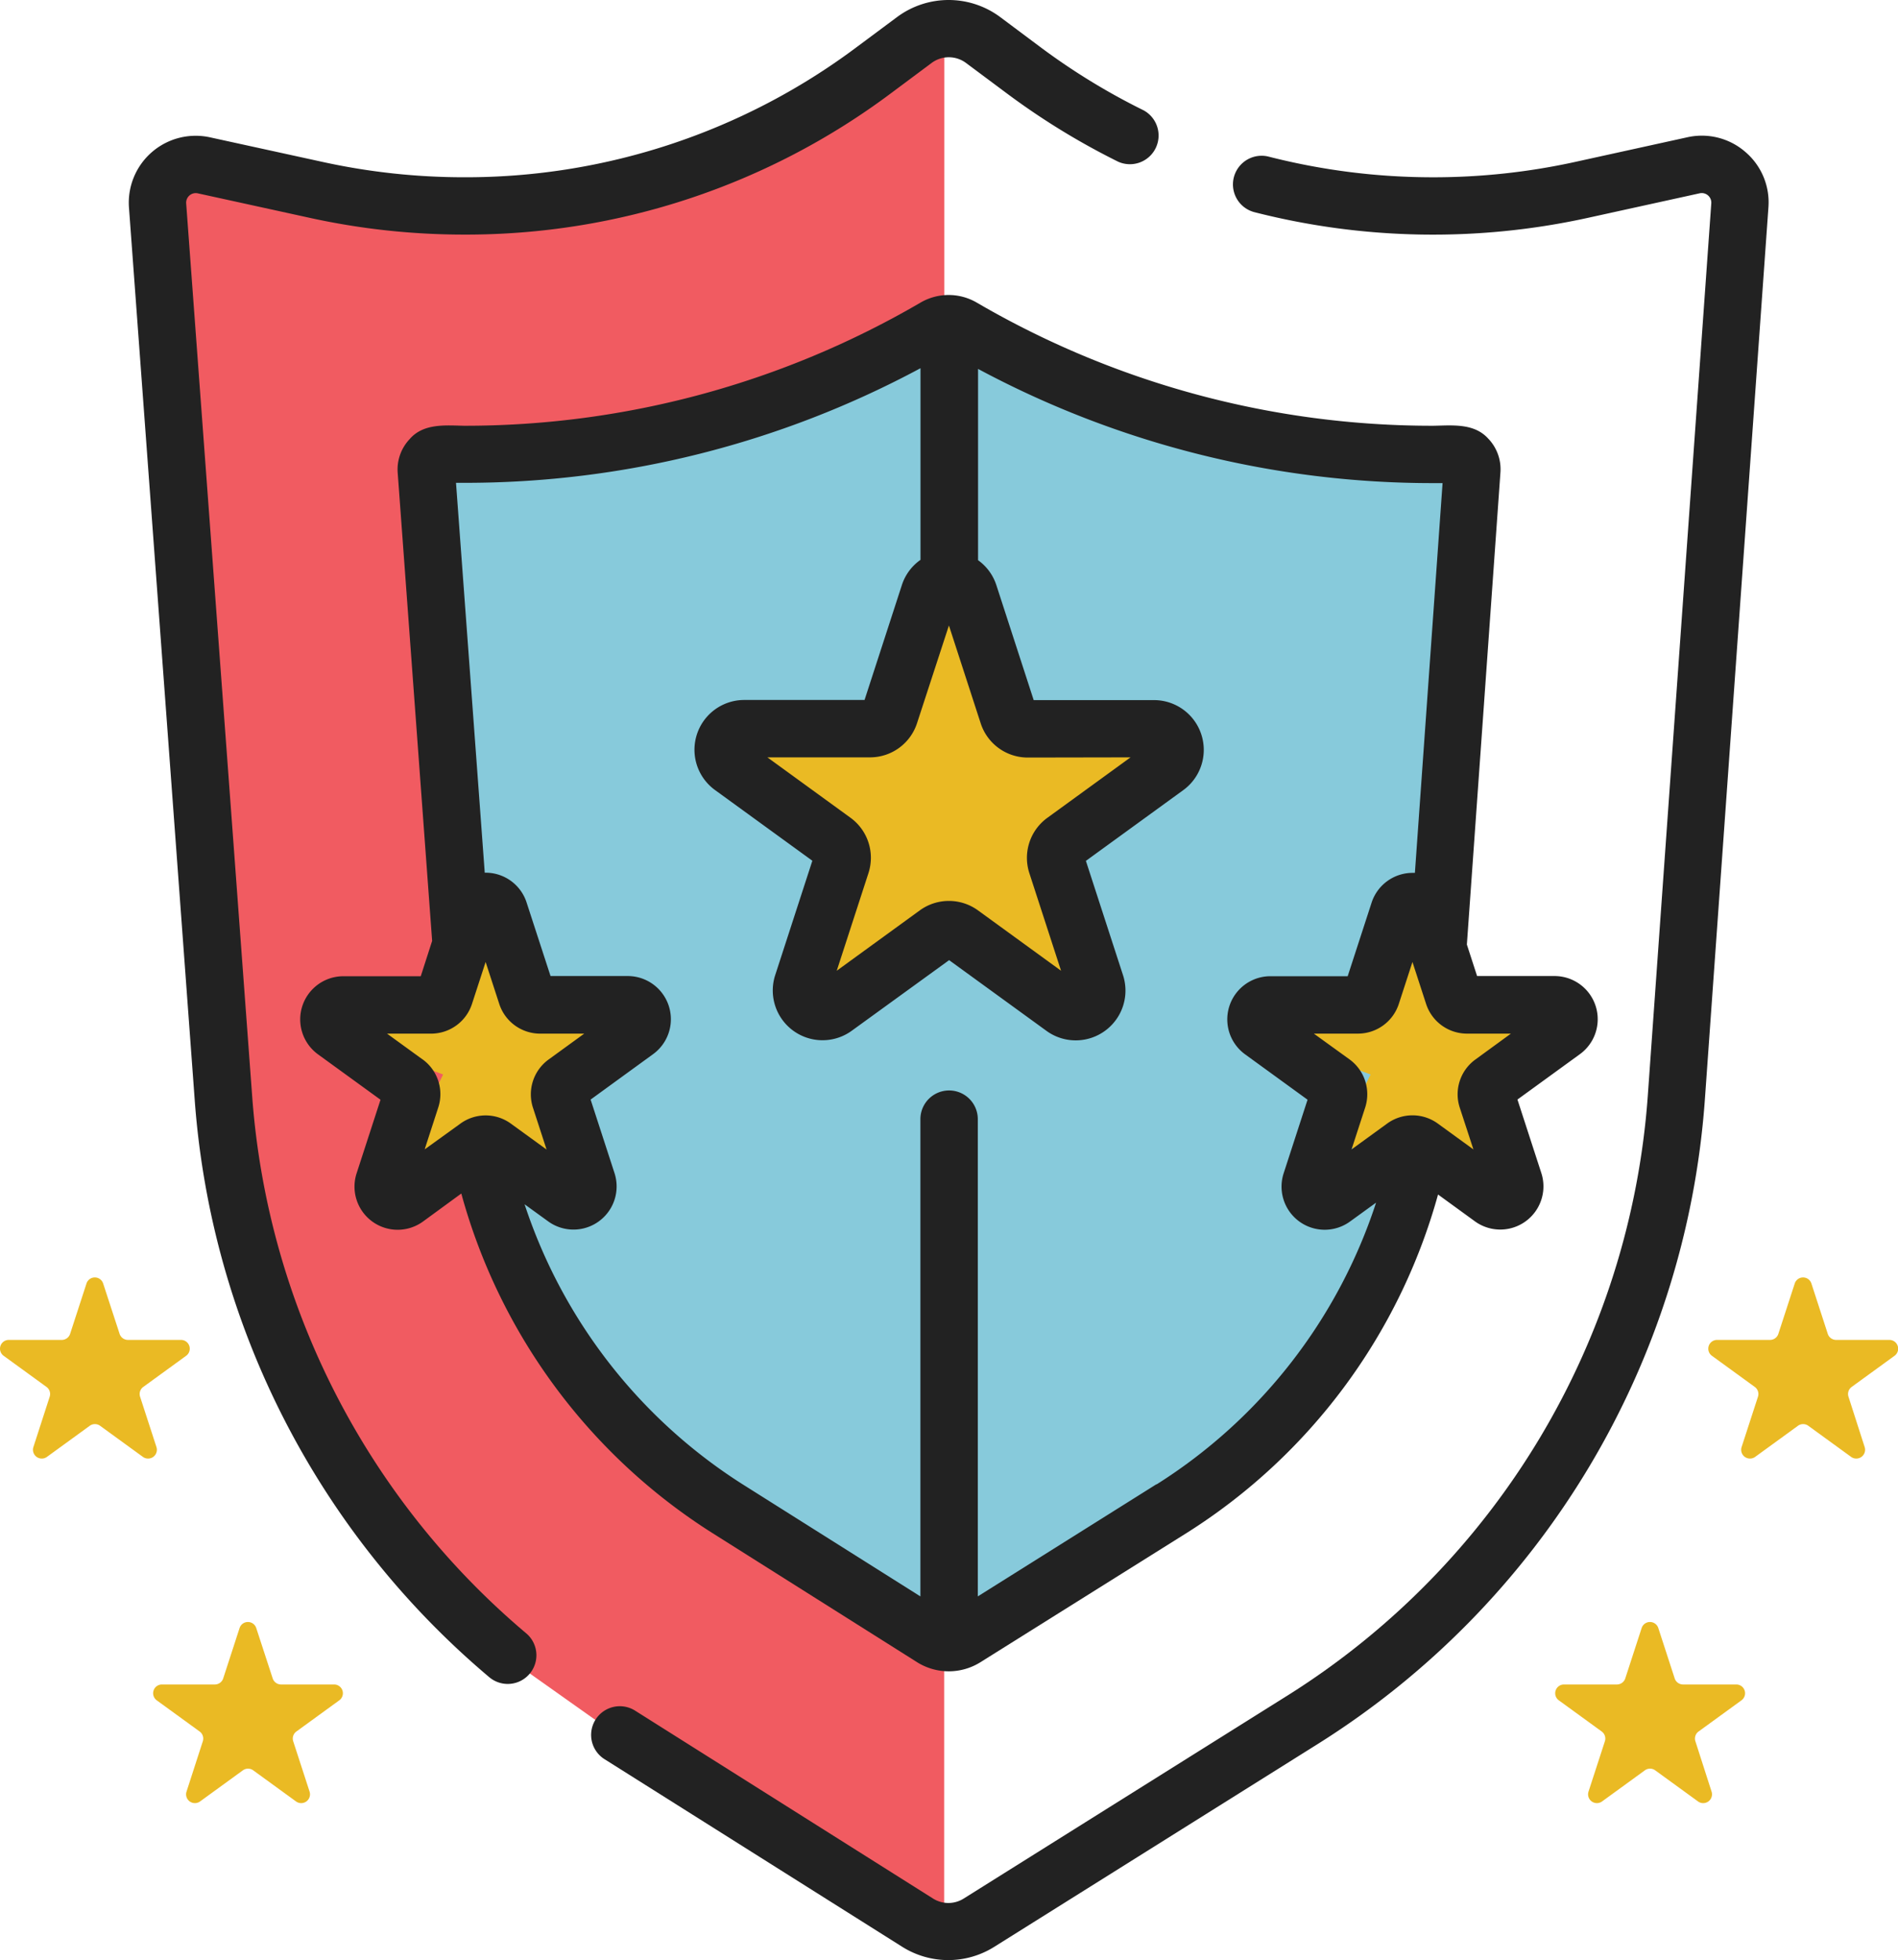
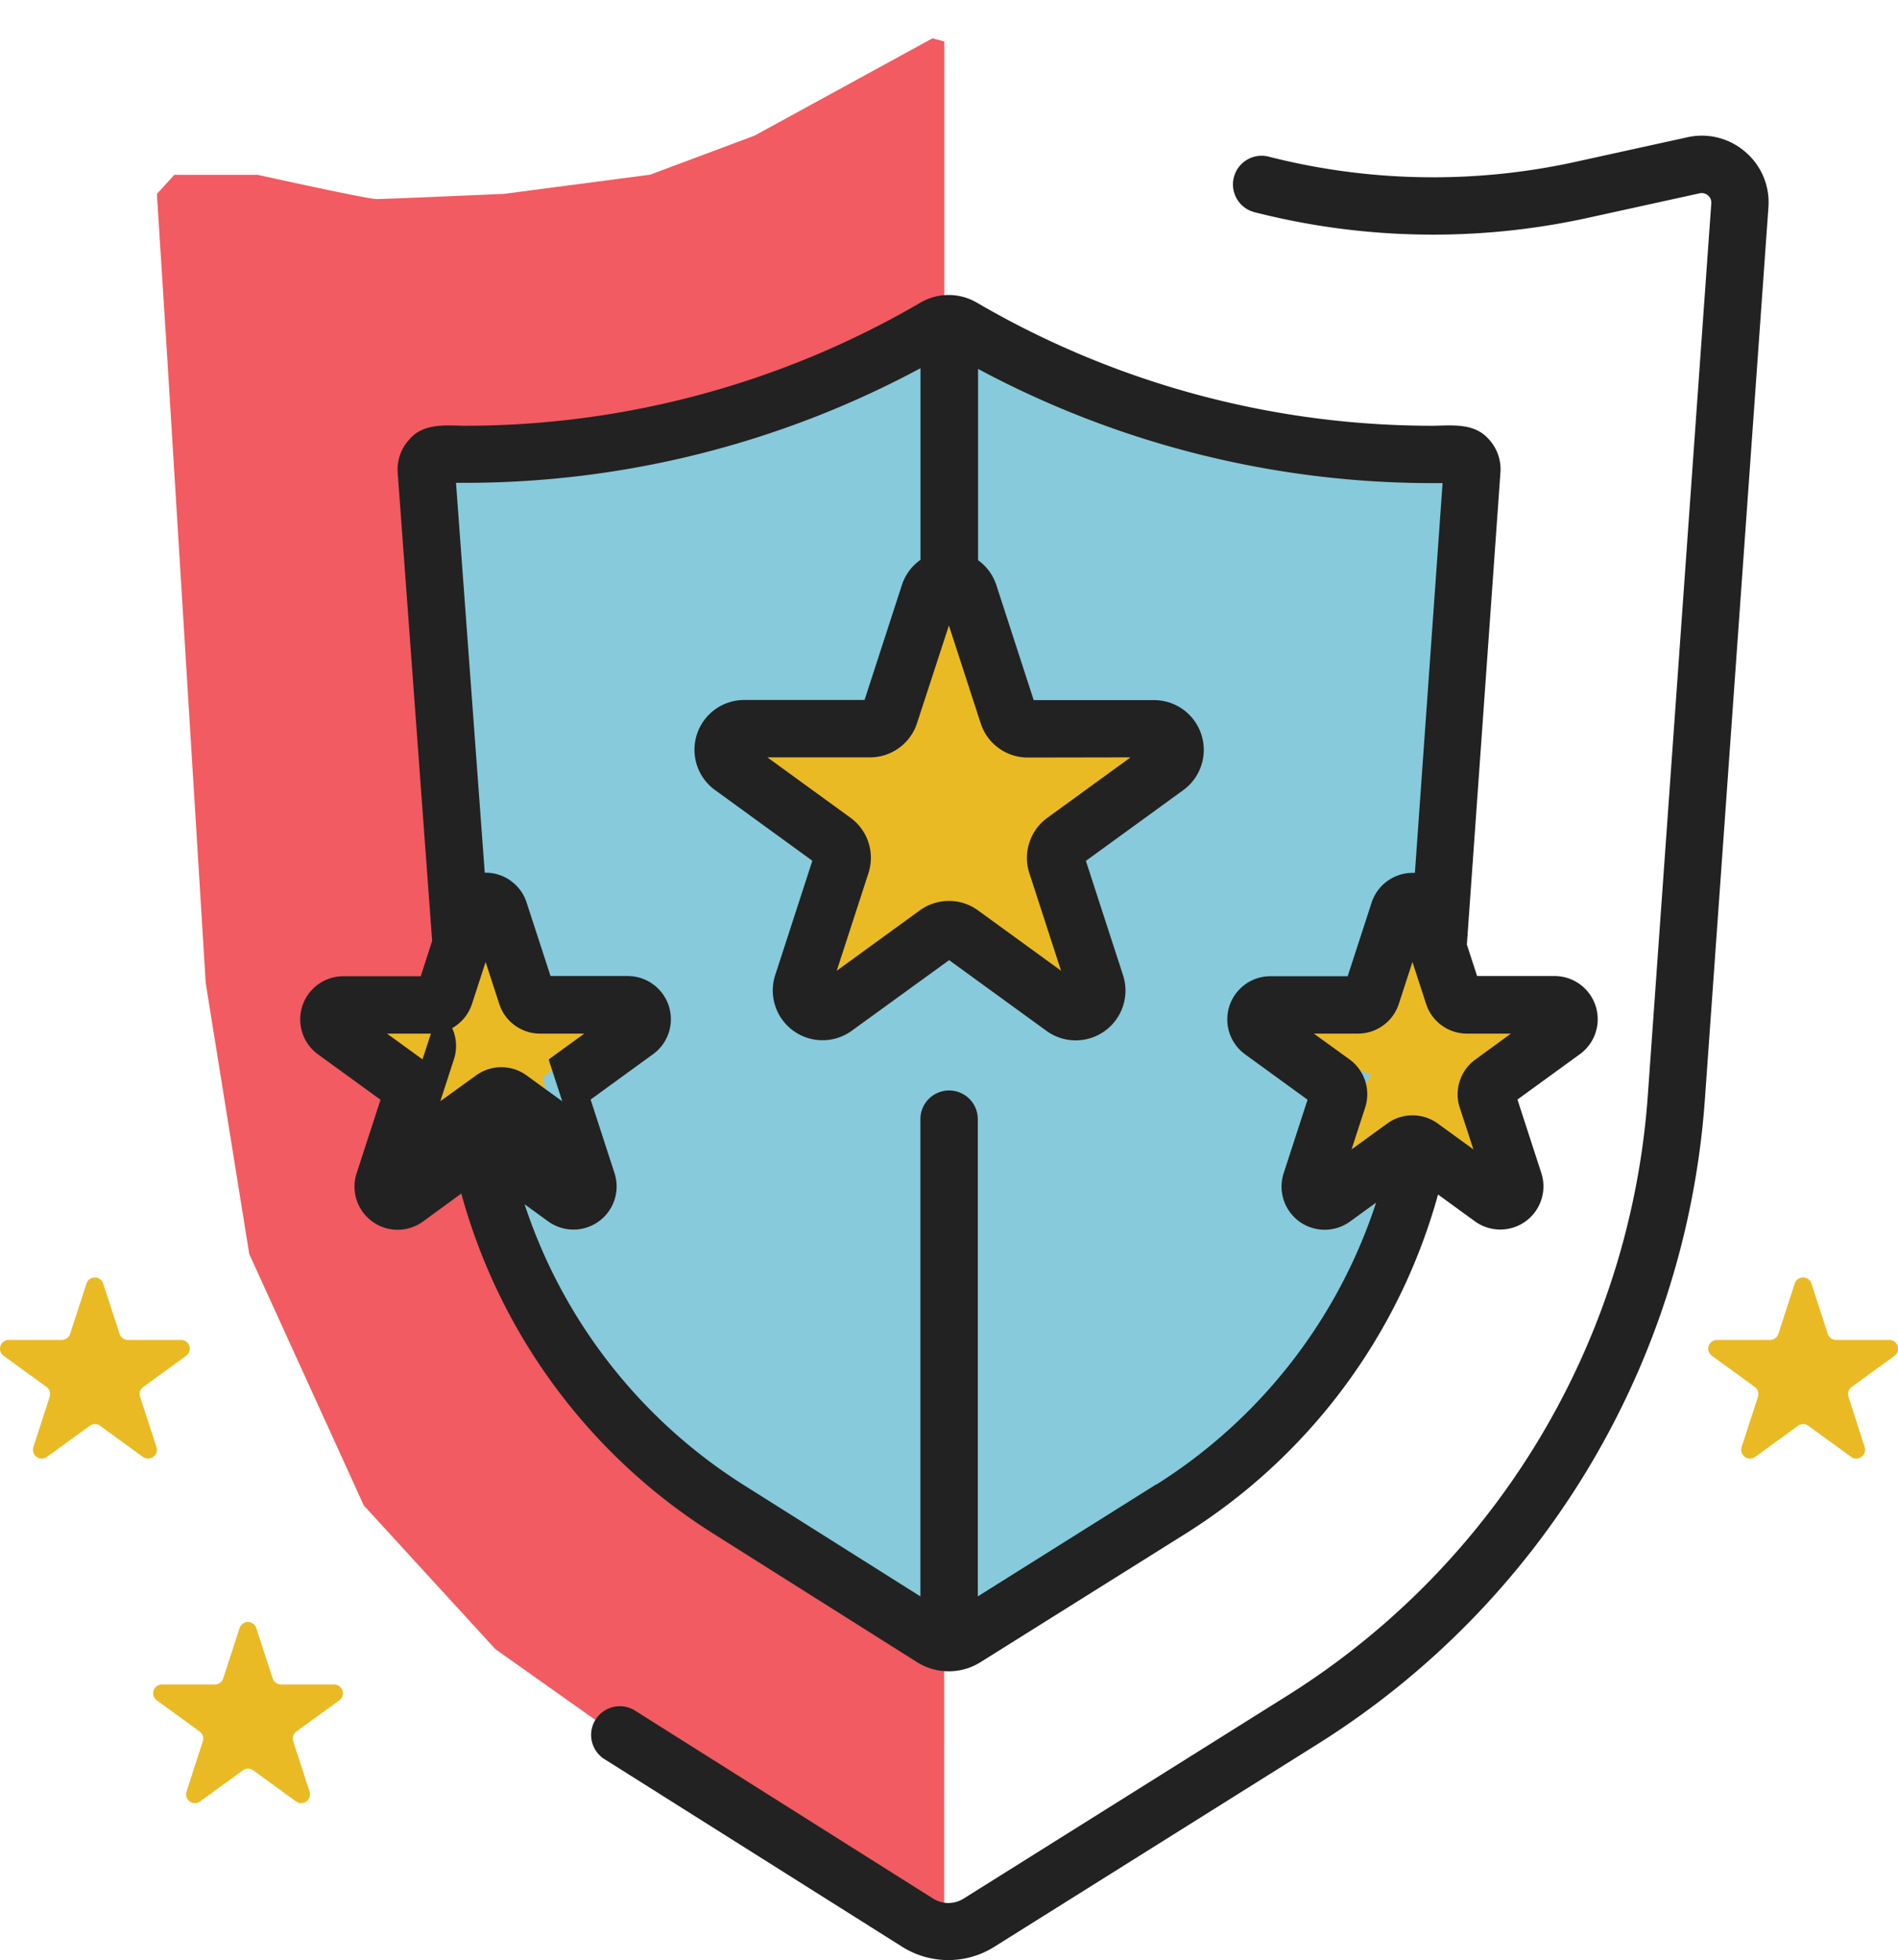
<svg xmlns="http://www.w3.org/2000/svg" width="101.775" height="105.077" viewBox="0 0 101.775 105.077">
  <defs>
    <style>.a{fill:#eaba24;}.b{fill:#f15b61;}.c{fill:#87cadb;}.d{fill:#222;}</style>
  </defs>
  <g transform="translate(-8.059 0.003)">
-     <path class="a" d="M195.378,163.714l2.567,2.877,4.121,1.552-2.487,5.137.544,3.033,6.3-3.655,7.388,4.433.468-1.545-1.324-7.089L219.1,163.4l-4.433-2.021H210l-2.867-6.61-3.587,6.688-6.688.466-2.565.778Z" transform="translate(-148.011 -123.009)" />
-     <path class="a" d="M105.616,253l1.264,1.416,2.03.766-1.225,2.528.269,1.494,3.1-1.8,3.639,2.182.23-.759-.651-3.491,3.023-2.489-2.182-1h-2.3l-1.41-3.255-1.767,3.294-3.294.23-1.264.382Z" transform="translate(-77.109 -197.583)" />
    <path class="b" d="M91.288,10.176l-.636-.166-9.539,5.217-5.6,2.093-7.829,1.026s-6.325.281-6.842.281-6.379-1.3-6.379-1.3H50l-.934,1.026.519,8.193,2.1,34.115,2.333,14.518,6.142,13.479,7.052,7.7,7.1,5.028,7.778,5.315,8.659,4.614.532-.123Z" transform="translate(-32.594 -7.958)" />
    <path class="c" d="M134.7,148.455l-4.952-3.507-4.925-5.369-4.283-9.4-.464-8.774-1.268-24.057-.519-3.421.41-2.282,2.9-.205s3.335-.7,3.694-.7,4.774-.181,4.774-.181l5.457-.722,3.9-1.461,6.651-3.637,2.206.579,5.131,3.058,4.893,1.753,5.568.722,6.29-.579,4.558,1.833-.131,1.1-.952,30.649-3.2,9.988-5.088,9.135-4.772,4.008-12.076,7.844-2.35.542-6.036-3.216Z" transform="translate(-87.608 -67.351)" />
    <path class="a" d="M348.026,253l1.264,1.416,2.03.766-1.225,2.528.267,1.494,3.1-1.8,3.637,2.182.23-.759-.651-3.491,3.025-2.489-2.182-1h-2.3l-1.412-3.255-1.767,3.294-3.292.23-1.264.382Z" transform="translate(-269.77 -197.583)" />
    <path class="a" d="M105.706,253l1.264,1.416,2.03.766-1.225,2.528.269,1.494,3.1-1.8,3.637,2.182.23-.759-.651-3.491,3.025-2.489-2.182-1h-2.3l-1.412-3.255-1.765,3.294-3.294.23-1.264.382Z" transform="translate(-77.181 -197.583)" />
    <path class="a" d="M196.74,163.714l2.565,2.877,4.121,1.552-2.487,5.137.544,3.033,6.3-3.655,7.388,4.433.468-1.545-1.322-7.089,6.143-5.055-4.433-2.021H211.36l-2.867-6.61-3.589,6.688-6.686.466-2.567.778Z" transform="translate(-149.092 -123.009)" />
-     <path class="d" d="M63.021,87.556A41.629,41.629,0,0,1,48.339,58.911L44.789,10.9a.515.515,0,0,1,.616-.54l6.04,1.322a38.552,38.552,0,0,0,8.238.891,38.031,38.031,0,0,0,22.93-7.6l2.147-1.6a1.545,1.545,0,0,1,1.847,0l2.147,1.6a38.762,38.762,0,0,0,6.013,3.694A1.538,1.538,0,0,0,96.126,5.91a35.43,35.43,0,0,1-5.541-3.394L88.432.907a4.636,4.636,0,0,0-5.517,0l-2.151,1.6A34.977,34.977,0,0,1,59.688,9.5a35.458,35.458,0,0,1-7.575-.82L46.067,7.359a3.587,3.587,0,0,0-4.345,3.768l3.538,48.011A44.726,44.726,0,0,0,61.043,89.91a1.537,1.537,0,0,0,1.978-2.354Z" transform="translate(-26.747 0)" />
-     <path class="d" d="M150.229,84.776c-.757-.864-1.933-.729-2.964-.712a48.455,48.455,0,0,1-24.478-6.6,2.994,2.994,0,0,0-3.023,0,48.463,48.463,0,0,1-24.476,6.6c-1.014-.021-2.18-.135-2.914.716a2.362,2.362,0,0,0-.642,1.8l1.847,25.1-.61,1.894h-4.15a2.315,2.315,0,0,0-1.361,4.187l3.353,2.434-1.281,3.942a2.313,2.313,0,0,0,3.561,2.586l2.052-1.5A31.31,31.31,0,0,0,108.568,143.4l11.023,6.953a3.2,3.2,0,0,0,3.382,0l11.082-6.943a31.287,31.287,0,0,0,13.463-18.134l1.976,1.437a2.315,2.315,0,0,0,3.563-2.586l-1.281-3.942,3.351-2.434a2.315,2.315,0,0,0-1.361-4.187h-4.154l-.548-1.689,1.8-25.311a2.371,2.371,0,0,0-.644-1.8Zm-19.2,17.065-4.451,3.234a2.649,2.649,0,0,0-.975,2.972l1.7,5.233-4.451-3.234a2.654,2.654,0,0,0-3.126,0l-4.451,3.234,1.7-5.233a2.652,2.652,0,0,0-.967-2.972l-4.451-3.234h5.5a2.652,2.652,0,0,0,2.528-1.847l1.705-5.223,1.7,5.233a2.652,2.652,0,0,0,2.528,1.847Zm-37.967,16.19-1.9-1.379h2.356a2.307,2.307,0,0,0,2.2-1.6l.729-2.241.729,2.241a2.307,2.307,0,0,0,2.2,1.6h2.358l-1.907,1.385a2.307,2.307,0,0,0-.841,2.586l.729,2.241-1.907-1.383a2.3,2.3,0,0,0-2.721,0l-1.909,1.377.727-2.241a2.3,2.3,0,0,0-.839-2.586Zm39.351,22.78-9.574,6.009V121.237a1.539,1.539,0,0,0-3.078,0v25.584L110.21,140.8a28.233,28.233,0,0,1-11.673-15l1.26.913a2.313,2.313,0,0,0,3.561-2.586l-1.281-3.94,3.351-2.436a2.315,2.315,0,0,0-1.359-4.187H99.928l-1.283-3.94a2.307,2.307,0,0,0-2.2-1.6H96.4l-1.541-20.9h.433a51.6,51.6,0,0,0,24.474-6.145V91.253a2.643,2.643,0,0,0-1,1.355l-2,6.157h-6.479a2.668,2.668,0,0,0-1.562,4.811l5.242,3.807-2,6.157a2.668,2.668,0,0,0,4.092,2.972l5.242-3.8,5.242,3.807a2.668,2.668,0,0,0,4.092-2.972l-2-6.157,5.242-3.807a2.668,2.668,0,0,0-1.564-4.811h-6.477l-2-6.157a2.65,2.65,0,0,0-.983-1.344V81.017a51.6,51.6,0,0,0,24.422,6.122h.486l-1.484,20.894h-.123a2.313,2.313,0,0,0-2.2,1.6l-1.281,3.94h-4.144a2.315,2.315,0,0,0-1.359,4.187l3.351,2.434-1.281,3.942a2.313,2.313,0,0,0,3.561,2.586l1.394-1.01a28.194,28.194,0,0,1-11.762,15.1Zm19.012-24.16-1.9,1.385a2.3,2.3,0,0,0-.841,2.588l.731,2.235-1.907-1.385a2.311,2.311,0,0,0-2.721,0l-1.907,1.385.729-2.241a2.309,2.309,0,0,0-.841-2.588l-1.909-1.379h2.358a2.307,2.307,0,0,0,2.2-1.6l.729-2.241.729,2.241a2.307,2.307,0,0,0,2.2,1.6Z" transform="translate(-62.348 -61.243)" />
+     <path class="d" d="M150.229,84.776c-.757-.864-1.933-.729-2.964-.712a48.455,48.455,0,0,1-24.478-6.6,2.994,2.994,0,0,0-3.023,0,48.463,48.463,0,0,1-24.476,6.6c-1.014-.021-2.18-.135-2.914.716a2.362,2.362,0,0,0-.642,1.8l1.847,25.1-.61,1.894h-4.15a2.315,2.315,0,0,0-1.361,4.187l3.353,2.434-1.281,3.942a2.313,2.313,0,0,0,3.561,2.586l2.052-1.5A31.31,31.31,0,0,0,108.568,143.4l11.023,6.953a3.2,3.2,0,0,0,3.382,0l11.082-6.943a31.287,31.287,0,0,0,13.463-18.134l1.976,1.437a2.315,2.315,0,0,0,3.563-2.586l-1.281-3.942,3.351-2.434a2.315,2.315,0,0,0-1.361-4.187h-4.154l-.548-1.689,1.8-25.311a2.371,2.371,0,0,0-.644-1.8Zm-19.2,17.065-4.451,3.234a2.649,2.649,0,0,0-.975,2.972l1.7,5.233-4.451-3.234a2.654,2.654,0,0,0-3.126,0l-4.451,3.234,1.7-5.233a2.652,2.652,0,0,0-.967-2.972l-4.451-3.234h5.5a2.652,2.652,0,0,0,2.528-1.847l1.705-5.223,1.7,5.233a2.652,2.652,0,0,0,2.528,1.847Zm-37.967,16.19-1.9-1.379h2.356a2.307,2.307,0,0,0,2.2-1.6l.729-2.241.729,2.241a2.307,2.307,0,0,0,2.2,1.6h2.358l-1.907,1.385l.729,2.241-1.907-1.383a2.3,2.3,0,0,0-2.721,0l-1.909,1.377.727-2.241a2.3,2.3,0,0,0-.839-2.586Zm39.351,22.78-9.574,6.009V121.237a1.539,1.539,0,0,0-3.078,0v25.584L110.21,140.8a28.233,28.233,0,0,1-11.673-15l1.26.913a2.313,2.313,0,0,0,3.561-2.586l-1.281-3.94,3.351-2.436a2.315,2.315,0,0,0-1.359-4.187H99.928l-1.283-3.94a2.307,2.307,0,0,0-2.2-1.6H96.4l-1.541-20.9h.433a51.6,51.6,0,0,0,24.474-6.145V91.253a2.643,2.643,0,0,0-1,1.355l-2,6.157h-6.479a2.668,2.668,0,0,0-1.562,4.811l5.242,3.807-2,6.157a2.668,2.668,0,0,0,4.092,2.972l5.242-3.8,5.242,3.807a2.668,2.668,0,0,0,4.092-2.972l-2-6.157,5.242-3.807a2.668,2.668,0,0,0-1.564-4.811h-6.477l-2-6.157a2.65,2.65,0,0,0-.983-1.344V81.017a51.6,51.6,0,0,0,24.422,6.122h.486l-1.484,20.894h-.123a2.313,2.313,0,0,0-2.2,1.6l-1.281,3.94h-4.144a2.315,2.315,0,0,0-1.359,4.187l3.351,2.434-1.281,3.942a2.313,2.313,0,0,0,3.561,2.586l1.394-1.01a28.194,28.194,0,0,1-11.762,15.1Zm19.012-24.16-1.9,1.385a2.3,2.3,0,0,0-.841,2.588l.731,2.235-1.907-1.385a2.311,2.311,0,0,0-2.721,0l-1.907,1.385.729-2.241a2.309,2.309,0,0,0-.841-2.588l-1.909-1.379h2.358a2.307,2.307,0,0,0,2.2-1.6l.729-2.241.729,2.241a2.307,2.307,0,0,0,2.2,1.6Z" transform="translate(-62.348 -61.243)" />
    <path class="d" d="M224.3,36.3a3.559,3.559,0,0,0-3.115-.79l-6.026,1.324a35.519,35.519,0,0,1-7.593.821,35.562,35.562,0,0,1-8.852-1.112,1.537,1.537,0,0,0-.768,2.976,38.7,38.7,0,0,0,17.877.317l6.03-1.324a.513.513,0,0,1,.616.538l-3.407,47.88a41.468,41.468,0,0,1-19.273,32.088l-17.408,10.912a1.541,1.541,0,0,1-1.642,0l-16.008-10.093a1.538,1.538,0,0,0-1.642,2.6L179.1,132.525a4.636,4.636,0,0,0,4.909,0l17.405-10.91a44.535,44.535,0,0,0,20.708-34.478l3.411-47.872A3.553,3.553,0,0,0,224.3,36.3Z" transform="translate(-122.647 -28.154)" />
    <path class="a" d="M17.759,337.027h-2.84a.472.472,0,0,1-.447-.326l-.882-2.7a.47.47,0,0,0-.893,0l-.878,2.7a.472.472,0,0,1-.443.326H8.534a.47.47,0,0,0-.281.85l2.3,1.671a.468.468,0,0,1,.17.525l-.874,2.7a.472.472,0,0,0,.724.527l2.3-1.671a.472.472,0,0,1,.552,0l2.3,1.671a.472.472,0,0,0,.724-.527l-.878-2.7a.468.468,0,0,1,.17-.525l2.3-1.671a.47.47,0,0,0-.277-.85Z" transform="translate(0 -265.199)" />
    <path class="a" d="M464.087,337.027h-2.842a.472.472,0,0,1-.447-.326l-.878-2.7a.47.47,0,0,0-.893,0l-.878,2.7a.472.472,0,0,1-.447.326h-2.84a.47.47,0,0,0-.277.85l2.3,1.671a.468.468,0,0,1,.17.525l-.878,2.7a.472.472,0,0,0,.724.527l2.3-1.671a.472.472,0,0,1,.552,0l2.3,1.671a.472.472,0,0,0,.724-.527l-.868-2.7a.468.468,0,0,1,.17-.525l2.3-1.671a.47.47,0,0,0-.275-.85Z" transform="translate(-354.73 -265.199)" />
    <path class="a" d="M57.759,427.027h-2.84a.472.472,0,0,1-.447-.326l-.882-2.7a.47.47,0,0,0-.893,0l-.878,2.7a.472.472,0,0,1-.443.326h-2.84a.47.47,0,0,0-.281.85l2.3,1.671a.468.468,0,0,1,.17.525l-.874,2.7a.472.472,0,0,0,.724.527l2.3-1.671a.472.472,0,0,1,.552,0l2.3,1.671a.472.472,0,0,0,.724-.527l-.878-2.7a.468.468,0,0,1,.17-.525l2.3-1.671a.47.47,0,0,0-.277-.85Z" transform="translate(-31.791 -336.728)" />
-     <path class="a" d="M424.087,427.027h-2.842a.472.472,0,0,1-.447-.326l-.878-2.7a.47.47,0,0,0-.893,0l-.878,2.7a.472.472,0,0,1-.447.326h-2.84a.47.47,0,0,0-.277.85l2.3,1.671a.468.468,0,0,1,.17.525l-.878,2.7a.472.472,0,0,0,.724.527l2.3-1.671a.472.472,0,0,1,.552,0l2.3,1.671a.472.472,0,0,0,.724-.527l-.868-2.7a.468.468,0,0,1,.17-.525l2.3-1.671a.47.47,0,0,0-.275-.85Z" transform="translate(-322.939 -336.728)" />
  </g>
</svg>